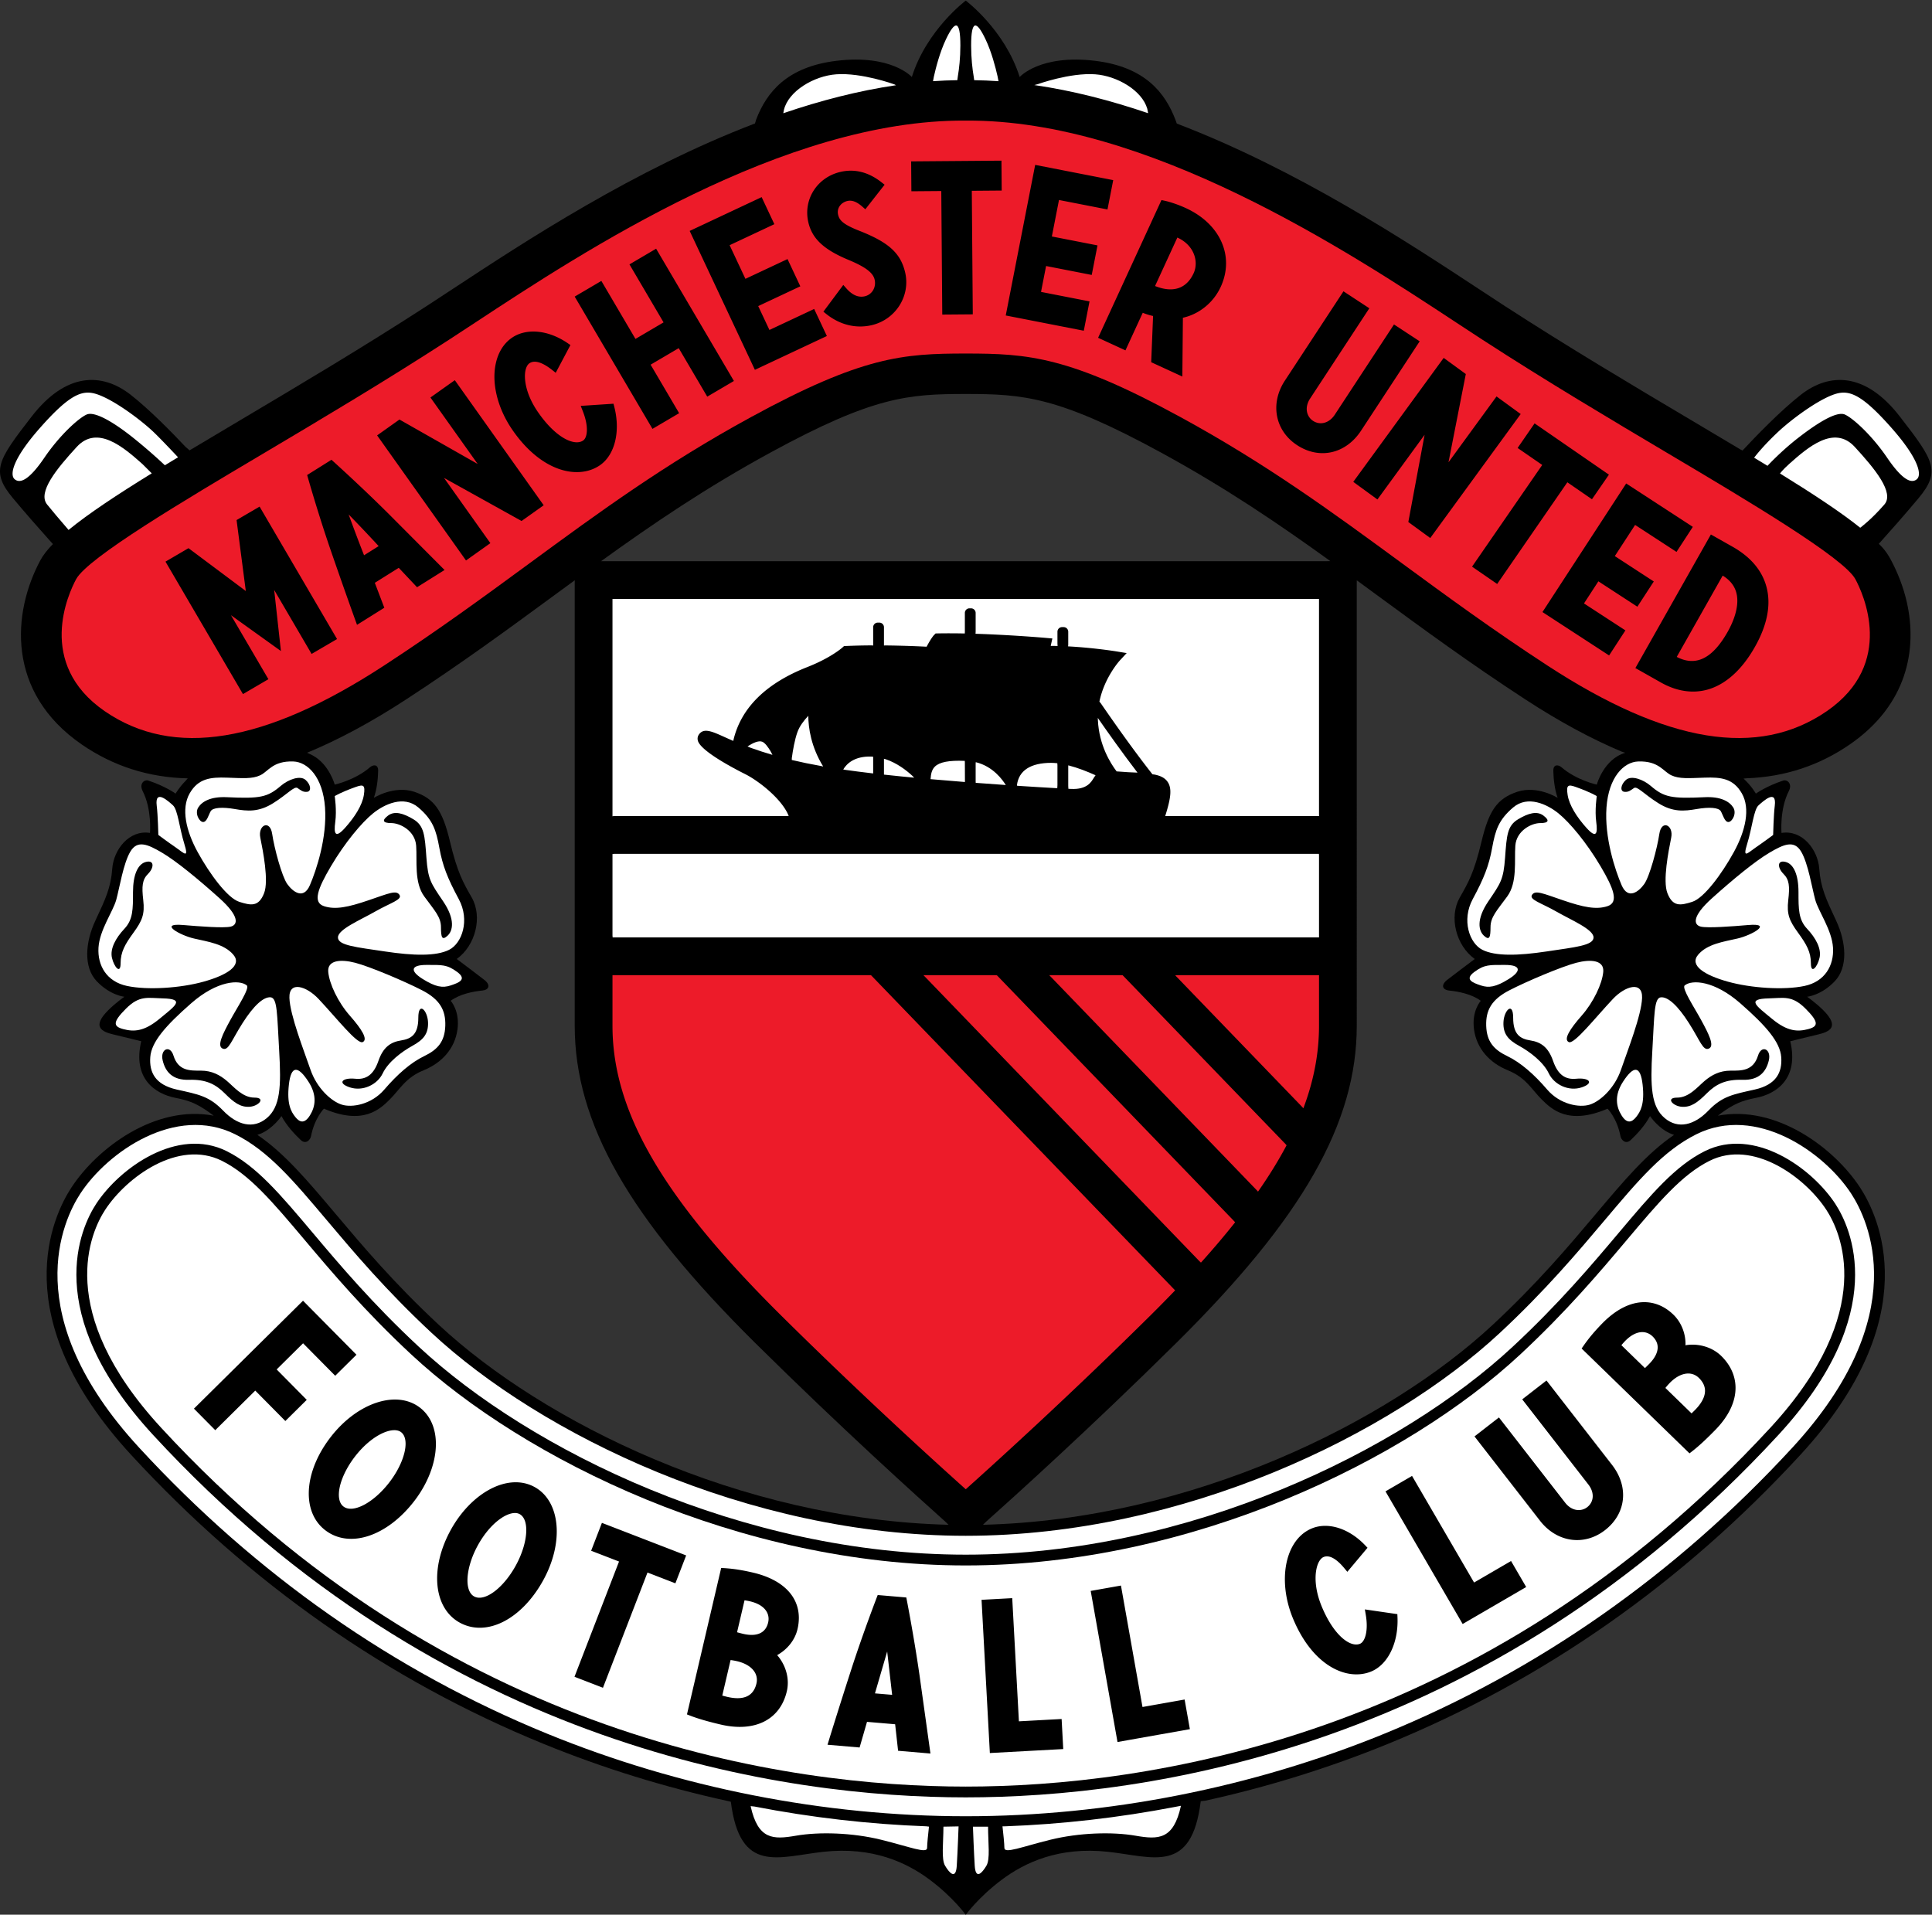
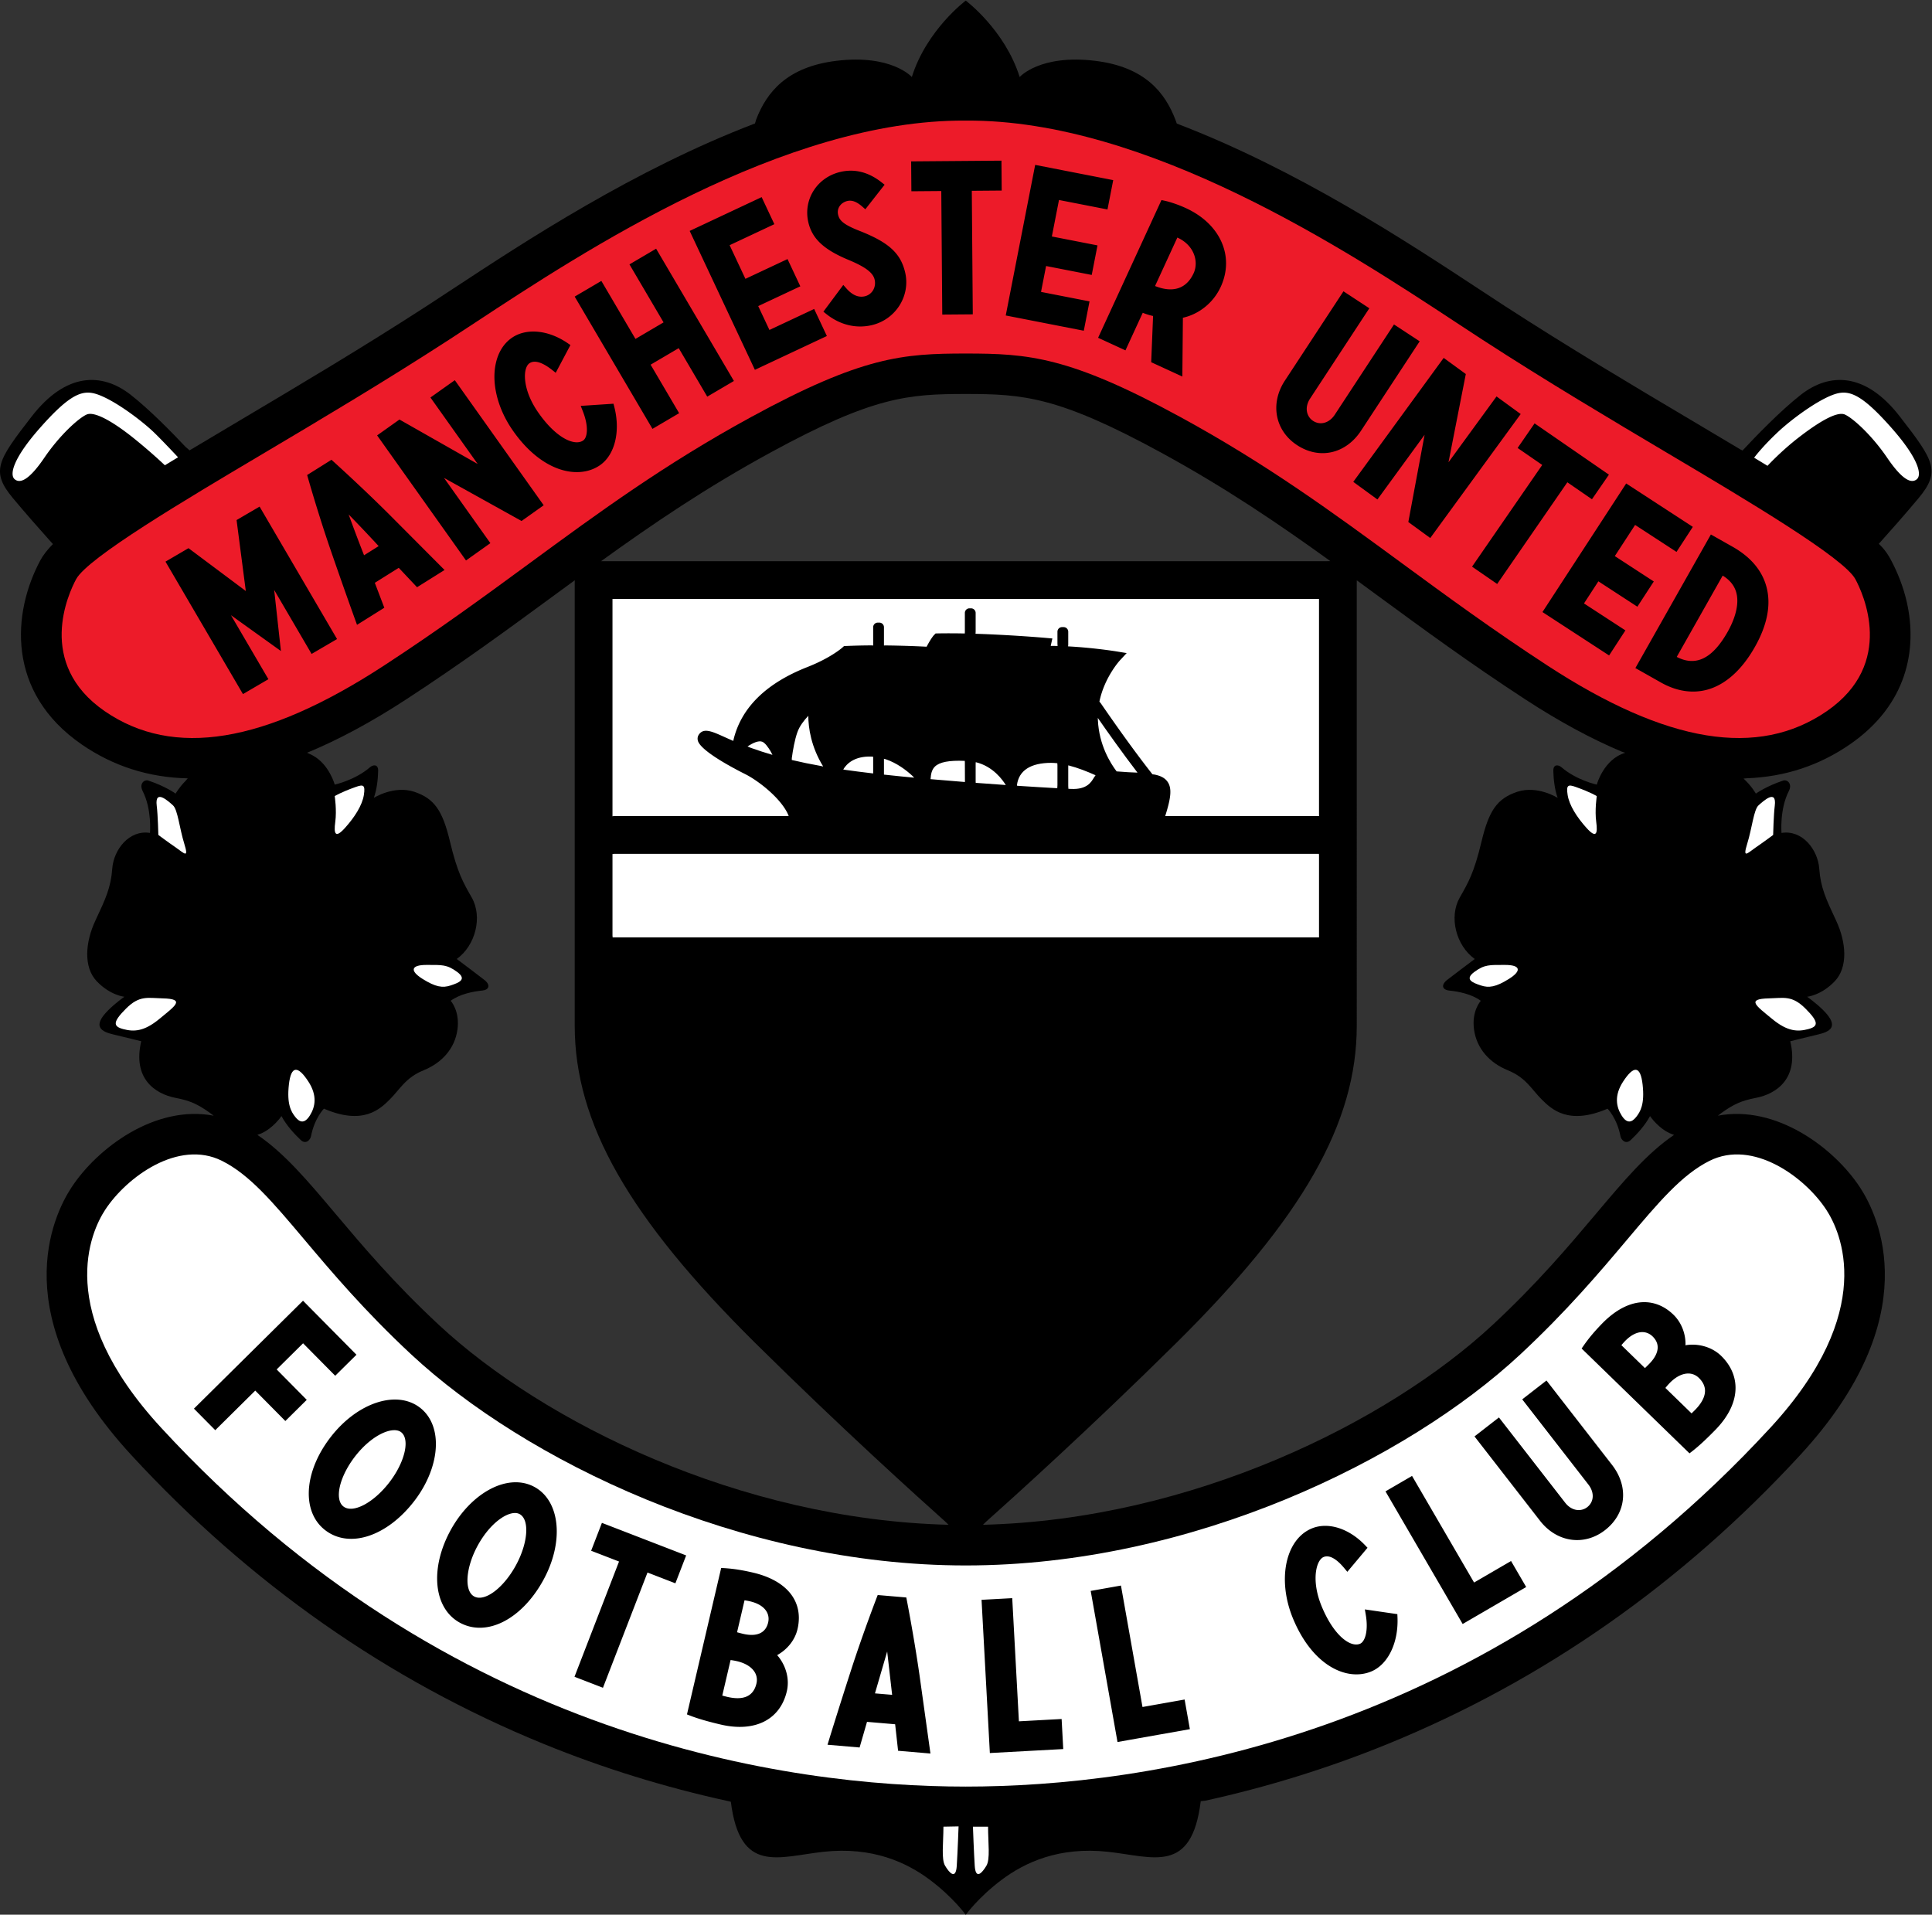
<svg xmlns="http://www.w3.org/2000/svg" xml:space="preserve" viewBox="26.68 216.31 733.05 726.48">
  <rect x="26.68" y="216.31" width="733.05" height="726.48" fill="#333333" stroke="none" />
  <defs>
    <clipPath id="a" clipPathUnits="userSpaceOnUse">
      <path d="M.5-.5h592v840H.5Z" />
    </clipPath>
  </defs>
  <g clip-path="url(#a)" transform="matrix(1.333 0 0 -1.333 -.667 1119.333)">
    <path d="M362.293 164.745c-2.58-20.925-13.51-15.8-26.462-14.397-13.817 1.494-23.54-2.99-30.193-7.974-6.652-4.984-10.231-9.968-10.231-9.968s-3.58 4.984-10.232 9.968-16.376 9.468-30.193 7.974c-12.921-1.4-23.83-6.502-26.443 14.245l-.685.158c-17.983 3.921-35.644 9.378-52.579 16.29-44.287 18.078-83.791 45.753-117.415 82.26-36.244 39.35-22.208 68.182-17.043 76.081 7.455 11.402 23.956 23.643 40.53 20.482l-1.195.887c-3.436 2.448-5.617 3.404-9.649 4.184-5.949 1.151-12.282 5.565-9.787 16.12 0 0-4.606 1.151-7.868 1.919-3.262.767-6.333 2.11-1.535 6.908 2.145 2.145 4.605 3.838 4.605 3.838s-4.03.384-7.867 4.414c-3.838 4.03-3.263 11.13-.384 17.27 2.878 6.142 4.414 9.404 4.798 14.777.383 5.374 4.797 11.13 10.746 10.171 0 0 .576 6.716-2.085 11.91-1.084 2.115.47 3.373 1.615 2.993 4.87-1.612 7.762-3.71 7.762-3.71s.967 1.732 2.833 3.627l.622.717c-11.087.236-21.202 3.461-30.168 9.636-21.573 14.857-19.806 37.58-11.738 52.524.759 1.406 1.946 2.915 3.527 4.531l-1.001 1.106c-2.984 3.337-6.977 7.865-10.387 11.958-6.397 7.676-4.35 10.746 5.373 23.284s19.958 12.538 28.146 6.14c5.348-4.178 11.789-10.758 15.613-14.82l1.155-.998c4.641 2.785 9.569 5.71 14.741 8.78 16.207 9.62 34.576 20.525 52.86 32.378l7.406 4.852c20.235 13.312 51.583 33.936 85.93 47.037l.332 1.114c2.994 7.799 8.786 15.002 22.818 16.714 15.736 1.919 21.493-4.606 21.493-4.606 4.222 13.433 15.349 21.748 15.349 21.748s11.127-8.315 15.349-21.748c0 0 5.757 6.525 21.493 4.606 14.134-1.724 19.907-9.021 22.883-16.885l.353-.979c34.317-13.102 65.627-33.701 85.844-47.001l7.406-4.852c18.284-11.853 36.652-22.758 52.86-32.378 5.033-2.988 9.835-5.84 14.368-8.556l.553-.268c3.619 3.887 10.753 11.304 16.588 15.863 8.187 6.397 18.422 6.397 28.146-6.14 9.722-12.539 11.77-15.609 5.372-23.285-3.785-4.542-8.286-9.621-11.33-13.011 0 0 1.808-1.44 3.47-4.584 1.929-3.65 3.55-7.725 4.522-12.052 3.026-13.474.068-29.226-16.26-40.472-8.708-5.997-18.5-9.212-29.212-9.608l-1.013-.09c2.309-2.13 3.512-4.281 3.512-4.281s2.892 2.097 7.76 3.709c1.146.38 2.7-.878 1.616-2.993-2.66-5.194-2.084-11.91-2.084-11.91 5.949.96 10.362-4.797 10.746-10.17s1.92-8.636 4.797-14.777c2.879-6.141 3.455-13.241-.383-17.271s-7.868-4.414-7.868-4.414 2.46-1.693 4.606-3.838c4.797-4.797 1.727-6.14-1.536-6.908s-7.868-1.92-7.868-1.92c2.495-10.554-3.838-14.968-9.786-16.119-4.103-.794-6.289-1.77-9.832-4.315l-.97-.748c16.559 3.132 33.04-9.099 40.488-20.49 5.164-7.899 19.2-36.731-17.043-76.081-33.624-36.507-73.129-64.182-117.416-82.26-16.733-6.83-34.174-12.238-51.934-16.15zm36.895 352.976c-14.77 10.646-29.835 20.888-48.23 30.916-29.193 15.916-39.125 16.657-55.552 16.657-16.428 0-26.36-.74-55.553-16.657-18.41-10.037-33.483-20.286-48.267-30.943l1.156-.007h204.949zm-98.886-274.3c59.47 1.463 115.367 29.274 145.017 56.842 12.817 11.918 21.67 22.42 29.483 31.686 7.948 9.428 14.513 17.215 22.216 22.45l-.63.228c-3.735 1.42-6.206 5.127-6.206 5.127-1.465-2.719-3.726-5.153-5.482-6.805-1.466-1.38-2.737.056-2.927 1.053-.986 5.166-3.682 7.863-3.682 7.863-11.13-4.798-15.927-.192-18.806 2.686-2.878 2.88-4.413 6.141-9.595 8.252-5.181 2.11-8.827 6.14-9.595 11.514-.767 5.373 1.92 8.251 1.92 8.251-2.621 1.938-6.392 2.658-9.023 2.921-1.8.181-2.42 1.446-.72 2.903.567.485 8.016 6.074 8.016 6.074-5.336 3.838-7.409 11.975-4.262 17.501 2.452 4.304 4.07 7.063 6.18 15.89 2.111 8.828 4.414 12.282 10.17 14.2 5.758 1.92 11.515-1.726 11.515-1.726-.905 2.514-1.178 5.45-1.233 7.676-.05 2.02 1.486 1.763 2.3 1.056 4.25-3.697 10.063-4.959 10.063-4.959s1.959 7.249 8.105 9.06l-1.036.34c-8.675 3.649-17.811 8.597-27.353 14.82-15.867 10.347-29.181 20.113-42.057 29.558q-2.996 2.197-5.966 4.371l-.01-.578V385.467c0-27.66-15.398-54.696-51.487-90.408-24.397-24.142-46.863-44.382-53.975-50.72zm-10.79.968c-7.167 6.39-29.582 26.59-53.918 50.671-36.09 35.712-51.488 62.749-51.488 90.408v125.824l.01.976c-1.99-1.454-3.98-2.915-5.985-4.385-12.876-9.444-26.19-19.211-42.057-29.559-9.832-6.412-19.236-11.47-28.146-15.15l1.54-.735c4.749-2.514 6.322-8.334 6.322-8.334s5.813 1.262 10.063 4.959c.814.707 2.35.964 2.3-1.056-.055-2.225-.327-5.162-1.233-7.676 0 0 5.757 3.646 11.514 1.727 5.757-1.92 8.06-5.373 10.17-14.2 2.112-8.828 3.73-11.587 6.18-15.89 3.148-5.527 1.075-13.664-4.26-17.502 0 0 7.448-5.589 8.015-6.074 1.7-1.457 1.08-2.722-.72-2.903-2.631-.263-6.402-.983-9.023-2.92 0 0 2.687-2.88 1.92-8.252s-4.414-9.403-9.595-11.514-6.717-5.373-9.595-8.252c-2.879-2.878-7.676-7.484-18.806-2.686 0 0-2.697-2.697-3.682-7.863-.19-.997-1.461-2.433-2.927-1.053-1.756 1.652-4.017 4.086-5.482 6.805 0 0-2.282-3.425-5.776-4.951l-1.079-.39c7.712-5.236 14.28-13.028 22.236-22.464 7.81-9.265 16.664-19.768 29.482-31.686 29.65-27.569 85.55-55.38 145.022-56.843z" style="fill:#000;fill-opacity:1;fill-rule:nonzero;stroke:none" />
    <path d="M395.965 410.607H194.903l-.049.515v23.218l.48.063h200.583l.043-.424V411.21z" style="fill:#fff;fill-opacity:1;fill-rule:nonzero;stroke:none" />
-     <path d="m361.843 318.533-78.472 81.33.813-.002h19.573l.53-.045 67.403-69.855.393-.438c-2.947-3.718-6.187-7.537-9.729-11.476zM355 310.143a408 408 0 0 0-7.34-7.445c-22.645-22.407-43.426-41.265-52.253-49.164-8.827 7.898-29.606 26.754-52.253 49.164-33.855 33.5-48.3 58.254-48.3 82.77v14.393h73.354l.234-.004 86.06-89.193zM378.206 338.685l-59.038 61.185.949-.01h19.478l.466-.01 46.32-48.006.346-.401c-2.264-4.277-4.966-8.66-8.124-13.186zM391.033 362.5l-35.996 37.307.581.054h40.347l-.006-.43v-13.964c0-7.717-1.431-15.46-4.45-23.49z" style="fill:#ed1b29;fill-opacity:1;fill-rule:nonzero;stroke:none" />
    <path d="M403.636 514.617v-129.15c0-26.76-15.126-53.147-50.578-88.225-28.874-28.573-55.03-51.66-56.13-52.63l-1.521-1.338-1.522 1.338c-1.1.97-27.255 24.057-56.13 52.63-35.451 35.078-50.577 61.464-50.577 88.225v129.15zM191.832 442.08h207.157l.04.623v67.31H191.785v-67.358zm207.198-34.543v29.457l.005.48h-207.25l-.001-.48v-28.977l.048-.479H399.03m-39.786-97.365-89.478 92.735-.55.024H191.88l-.097-.336v-17.128c0-25.414 14.716-50.82 49.211-84.952 23.589-23.342 45.194-42.873 53.39-50.186l1.022-.912 1.022.912c8.195 7.315 29.804 26.847 53.39 50.186a402 402 0 0 1 8.689 8.854zm3.592 3.838c4.849 5.301 9.172 10.393 12.991 15.318l.319.436c-16.442 17.04-49.24 51.034-70.605 73.175l-.423-.008H276.81l-.654-.015 86.25-89.387zm16.466 19.944c4.466 6.15 8.127 12.047 11.029 17.776l.15.287-49.118 50.906-1.049.01h-27.826l-.532-.008c21.097-21.866 51.19-53.053 67-69.437zm13.424 22.858c4.288 9.846 6.304 19.25 6.304 28.656v17.51l-.393-.047h-50.36l-.524.001 44.855-46.487z" style="fill:#000;fill-opacity:1;fill-rule:nonzero;stroke:none" />
    <path d="m316.301 492.942-.556-2.505 1.967.053c6.48.175 13.779-.638 17.573-1.141-2.102-2.97-5.36-8.732-5.36-15.94q0-.574.03-1.16c.257-5.309 1.927-9.597 3.612-12.652-3.98 1.793-9.38 3.771-13.85 3.771-7.22 0-10.39-2.973-11.778-5.715-2.064 2.522-5.863 5.872-11.669 6.223-6.132.373-9.657-.36-11.788-2.445-.82-.805-1.373-1.813-1.72-2.996-2.783 2.693-7.834 6.542-14.175 6.723-5.82.167-9.051-2.51-10.626-5.084-3.596 5.47-4.288 10.733-4.288 13.925 0 1.907.242 3.076.25 3.109l.87 3.981-3.28-2.412c-.214-.158-5.26-3.917-6.934-8.657-.64-1.812-1.099-4.001-1.43-6.001-1.177 2.203-2.719 4.389-4.463 5.116-1.86.775-3.948.147-5.683-.77 2.543 7.02 8.702 12.518 18.448 16.347 5.994 2.354 9.374 4.868 10.507 5.796 10.915.456 23-.264 23.123-.27l1.013-.064.453.909c.825 1.65 1.376 2.523 1.702 2.997 10.522.148 23.445-.774 28.052-1.138" style="fill:#000;fill-opacity:1;fill-rule:nonzero;stroke:none" />
    <path d="M239.937 455.927c3.511-2.712 6.8-6.388 8.05-9.962l.216-.816h100.171l.587.016c1.088 3.348 2.103 6.915 1.38 7.977-.583.855-3.135 1.075-6.41 1.273l-2.489.155c-3.69.232-6.357.4-6.847.076l-.104-.175c-.874-1.48-2.919-4.949-9.215-4.663-4.835.22-27.273 1.473-48.696 3.589-15.572 1.538-26.093 3.267-35.238 5.713-4.126 1.103-11.466 4.366-14.248 5.709-2.783 1.344-4.462 2.35-4.846 1.775s3.358-2.35 7.004-4.413 7.6-3.872 10.685-6.254" style="fill:#000;fill-opacity:1;fill-rule:nonzero;stroke:none" />
    <path d="m439.64 592.694 7.425-4.862c18.333-11.886 36.73-22.807 52.962-32.442 28.848-17.125 51.635-30.651 56.033-38.8 7.464-13.825 9.12-34.833-10.777-48.536-10.774-7.42-23.331-10.327-37.327-8.642-15.134 1.82-32.475 9.048-51.541 21.483-15.796 10.3-29.076 20.043-41.918 29.463-19.487 14.294-37.894 27.795-62.068 40.976-29.789 16.24-40.556 17.03-57.022 17.03s-27.234-.79-57.023-17.03c-24.174-13.18-42.58-26.682-62.068-40.976-12.842-9.42-26.121-19.162-41.917-29.463-19.066-12.435-36.408-19.663-51.542-21.483-13.995-1.685-26.553 1.222-37.326 8.642-19.897 13.703-18.241 34.71-10.778 48.536 4.4 8.149 27.185 21.675 56.034 38.8 16.23 9.635 34.628 20.556 52.962 32.442l7.423 4.862c31.464 20.7 90.03 59.23 144.224 58.858 54.215.372 112.781-38.157 144.245-58.858m-285.515-4.489-7.46-4.886c-18.416-11.94-36.86-22.887-53.132-32.548-24.762-14.698-50.36-29.894-54.053-36.733-2.32-4.297-12.782-26.49 9.098-41.559 20.644-14.218 47.755-9.993 82.884 12.917 15.676 10.223 28.893 19.917 41.676 29.294 19.636 14.404 38.183 28.009 62.673 41.36 30.936 16.867 42.253 17.687 59.595 17.687s28.658-.82 59.593-17.687c24.491-13.351 43.039-26.956 62.674-41.36 12.783-9.377 26-19.071 41.676-29.294 35.129-22.91 62.24-27.134 82.884-12.917 21.88 15.068 11.418 37.262 9.098 41.559-3.692 6.84-29.29 22.035-54.045 36.73-16.28 9.664-34.724 20.612-53.145 32.555l-7.457 4.884c-30.986 20.386-88.666 58.333-141.23 57.972h-.096c-52.566.361-110.245-37.586-141.233-57.974" style="fill:#000;fill-opacity:1;fill-rule:nonzero;stroke:none" />
-     <path d="M314.905 653.228c10.873-1.571 21.756-4.386 32.416-8.016l-.258 1.308c-1.494 5.15-8.545 9.319-14.814 9.766-7.165.512-16.376-2.814-16.376-2.814zM304.459 655.725c-.565 2.51-1.707 6.93-3.426 10.54-2.559 5.374-4.094 5.629-4.094-1.79 0-3.625.365-6.7.74-8.897l.132-.964q3.451-.049 6.917-.29zM293.152 655.686c.368 2.19.723 5.223.723 8.788 0 7.42-1.536 7.165-4.095 1.791-1.747-3.669-2.898-8.173-3.452-10.661l-.237-1.278q3.468.24 6.92.288zM243.67 646.219c1.3 5.287 8.504 9.611 14.895 10.067 7.164.512 16.375-2.814 16.375-2.814l.621-.292c-10.765-1.582-21.538-4.378-32.092-7.973zM61.036 545.367c-5.275 4.69-12.794 11.258-18.678 4.861-5.759-6.26-11.194-12.937-8.444-16.375 1.507-1.883 3.691-4.444 5.525-6.564l.588-.695c5.638 4.619 13.729 9.97 23.68 16.113z" style="fill:#fff;fill-opacity:1;fill-rule:nonzero;stroke:none" />
    <path d="M64.107 554.578c-4.087 3.846-12.794 10.235-17.4 11.002-3.533.589-7.164-1.28-14.84-9.978-7.676-8.7-8.699-13.306-7.164-14.585s4.094-.256 8.443 6.141c4.35 6.397 9.724 11.258 12.026 12.281 2.303 1.024 7.75-2.208 13.305-6.652a155 155 0 0 0 7.952-6.84l1.02-.945q1.838 1.12 3.747 2.272s-4.948 5.289-7.09 7.304M523.62 544.848q-1.868 1.137-3.81 2.31s2.33 3.153 6.897 7.42c4.1 3.832 12.794 10.235 17.399 11.002 3.533.589 7.164-1.28 14.84-9.978 7.676-8.7 8.699-13.306 7.164-14.585s-4.093-.256-8.444 6.141c-4.349 6.397-9.722 11.258-12.025 12.281s-7.686-2.288-13.306-6.652c-4.918-3.82-8.716-7.94-8.716-7.94" style="fill:#fff;fill-opacity:1;fill-rule:nonzero;stroke:none" />
-     <path d="M550.01 527.222c-5.579 4.462-13.361 9.592-22.83 15.44 0 0 .716 1.028 2.597 2.705 5.267 4.698 12.794 11.258 18.678 4.861 5.76-6.26 11.322-13.043 8.444-16.375-3.768-4.363-6.888-6.63-6.888-6.63M126.691 445.917c3.224 2.61 8.751 5.22 12.896 1.688 4.145-3.53 5.067-6.448 5.987-11.514.921-5.066 2.303-8.597 5.528-14.584 3.224-5.986.92-12.589-2.764-14.431-3.684-1.843-10.133-1.69-18.27-.46-8.135 1.228-13.355 1.688-13.355 3.991s6.294 4.913 10.593 7.37c4.298 2.456 7.83 3.376 6.908 4.758-.92 1.381-2.917.46-8.75-1.535-5.834-1.996-9.519-2.763-12.742-1.689s-1.822 4.9 1.995 11.36c3.992 6.755 8.751 12.436 11.974 15.045m11.514-1.688c-2.886 1.732-5.373 2.457-7.215 1.075s-1.534-2.15.922-2.15 6.754-2.15 7.061-6.448-.614-10.438 2.303-14.43 4.759-5.834 4.759-8.751.307-3.838 1.842-2.457 2.303 4.606-1.228 9.826-4.298 6.14-4.759 12.435c-.46 6.294-.614 9.057-3.685 10.9M75.723 410.3c3.99-.922 8.597-1.535 11.207-4.606s-1.842-5.833-8.444-7.675c-6.601-1.844-15.966-2.457-21.8-1.228-5.833 1.229-8.443 5.833-8.136 10.898.307 5.067 4.145 10.287 5.066 13.664s1.996 10.286 3.991 13.664c1.996 3.377 4.913 2.15 9.059-.308 4.145-2.456 10.285-7.522 16.272-12.895s5.22-7.676 3.224-8.137c-1.995-.46-8.857.066-13.51.461-7.215.614-.92-2.917 3.07-3.838M62.06 432.1c-2.327-.582-3.685-3.685-3.685-8.597 0-4.913 0-7.83-2.456-10.44s-4.145-5.68-3.531-8.29 2.456-4.76 2.456-1.535 1.228 5.374 3.685 8.75c2.456 3.378 3.224 5.22 2.763 9.212-.46 3.991-.307 5.834 1.382 7.522 1.689 1.69 1.842 3.991-.614 3.378M123.775 380.824c1.535.768-.307 3.685-3.685 7.523-3.377 3.838-5.833 9.057-6.14 12.435-.308 3.376 3.53 3.684 7.675 2.61 4.146-1.075 13.97-5.22 19.037-7.83s6.755-5.68 6.601-10.133-2.15-6.754-5.987-8.596-7.676-5.22-11.36-9.519c-3.685-4.298-9.211-5.22-12.128-4.298s-7.062 4.606-8.905 9.979-5.833 15.505-5.987 20.418 4.851 3.34 8.29-.308c5.066-5.373 11.054-13.048 12.589-12.281m-2.15-10.44c-3.669.368-5.22-1.228-1.535-2.455s7.83.767 9.365 3.991 5.373 6.141 8.443 7.83c3.07 1.688 4.606 3.377 4.453 6.754-.154 3.378-2.764 5.987-2.764 1.228 0-4.758-1.995-5.986-4.912-6.447s-5.067-1.844-6.448-5.834c-1.382-3.992-3.531-5.373-6.602-5.066M86.008 386.965c-1.995-3.685-3.838-7.215-2.149-7.983s2.457 2.149 5.681 7.215 5.987 7.523 7.982 7.37c1.996-.154 1.843-4.914 2.457-15.199s.308-15.966-3.53-19.19c-3.839-3.223-8.445-1.996-12.436 2.15-3.991 4.145-7.062 4.605-13.202 5.986-6.141 1.382-7.83 4.914-7.523 9.211.307 4.299 4.298 8.904 11.668 15.352 7.368 6.449 13.75 6.786 15.813 5.066.92-.768-2.765-6.294-4.76-9.978m-16.12-9.98c-.98 3.159-3.838 1.844-3.07-1.38.767-3.225 2.764-5.681 7.522-5.527 4.76.153 7.522-1.23 10.132-3.839 2.611-2.61 4.453-3.991 7.063-3.837s4.759 2.61 1.381 2.61c-3.377 0-5.833 3.07-7.83 4.759-1.995 1.688-4.298 2.917-7.368 2.917s-6.448-.155-7.83 4.297M505.732 456.087c4.602.154 8.13-.192 10.587-4.49 2.455-4.3 1.075-10.593-2.302-16.734-3.379-6.14-8.445-13.049-11.822-14.124-3.378-1.074-5.534-1.448-7.062 2.456-1.382 3.532.307 11.975 1.075 15.813.723 3.62-2.764 5.22-3.378 1.075s-2.764-12.128-4.299-14.278c-1.534-2.149-4.605-4.605-6.448-.306-1.841 4.298-4.912 13.51-4.298 22.106.614 8.598 4.9 12.952 9.045 13.088 5.853.192 7.1-2.859 9.403-3.934 2.303-1.074 4.893-.825 9.5-.672m-15.36-2.34c-2.149 1.841-5.526 3.07-7.061 1.688s-1.688-3.224-.46-3.378 1.841.461 2.763 1.075 2.763-1.689 6.908-4.298 7.369-2.304 10.9-1.689 6.294.46 6.908-.615 1.075-3.07 2.15-3.07 2.455 2.457 1.382 4.145c-1.075 1.689-3.537 3.14-8.137 2.917-9.518-.461-11.593.002-15.352 3.224M476.096 430.871c3.817-6.46 5.22-10.286 1.995-11.36-3.223-1.074-6.907-.307-12.741 1.689s-7.83 2.916-8.75 1.535c-.922-1.382 2.609-2.302 6.908-4.759 4.299-2.456 10.593-5.066 10.593-7.369s-5.22-2.763-13.356-3.991c-8.137-1.23-14.585-1.383-18.27.46s-5.987 8.445-2.764 14.43c3.225 5.988 4.607 9.52 5.528 14.585s1.843 7.984 5.987 11.514c4.145 3.531 9.672.921 12.896-1.688 3.223-2.61 7.982-8.29 11.974-15.046m-27.173 2.457c-.46-6.294-1.228-7.216-4.759-12.435-3.53-5.22-2.764-8.444-1.228-9.826s1.843-.46 1.843 2.457 1.841 4.76 4.759 8.75c2.917 3.993 1.995 10.133 2.302 14.431.307 4.299 4.606 6.448 7.061 6.448 2.457 0 2.765.768.922 2.15s-4.328.657-7.215-1.075c-3.07-1.843-3.224-4.606-3.685-10.9M518.16 414.138c-4.652-.395-11.514-.92-13.509-.46s-2.763 2.763 3.224 8.136c5.988 5.373 12.128 10.439 16.272 12.895 4.146 2.457 7.063 3.685 9.06.308 1.995-3.378 3.069-10.287 3.99-13.664s4.759-8.597 5.067-13.664c.306-5.065-2.303-9.67-8.138-10.898-5.833-1.229-15.198-.616-21.798 1.228-6.602 1.842-11.055 4.605-8.445 7.675 2.61 3.071 7.217 3.684 11.207 4.606 3.992.921 10.286 4.452 3.07 3.838m9.98 14.584c1.688-1.688 1.842-3.53 1.381-7.522-.46-3.992.307-5.834 2.764-9.211s3.684-5.527 3.684-8.75c0-3.225 1.843-1.075 2.457 1.534s-1.075 5.68-3.532 8.29-2.456 5.527-2.456 10.44-1.358 8.015-3.684 8.597c-2.457.613-2.303-1.689-.615-3.378M479.627 393.105c3.44 3.647 8.444 5.22 8.291.308-.154-4.913-4.146-15.045-5.988-20.418s-5.987-9.058-8.904-9.979-8.444 0-12.128 4.298c-3.684 4.299-7.523 7.677-11.36 9.519-3.838 1.842-5.835 4.144-5.988 8.596-.153 4.453 1.535 7.523 6.601 10.133 5.067 2.61 14.891 6.755 19.037 7.83 4.145 1.074 7.983.766 7.676-2.61-.308-3.378-2.764-8.597-6.14-12.435-3.379-3.838-5.22-6.755-3.685-7.523s7.522 6.908 12.588 12.281m-17.04-17.654c-1.381 3.99-3.532 5.373-6.448 5.834-2.918.46-4.913 1.689-4.913 6.447 0 4.76-2.61 2.15-2.763-1.228-.154-3.377 1.381-5.066 4.452-6.754 3.07-1.689 6.908-4.606 8.443-7.83s5.68-5.22 9.365-3.991c3.685 1.227 2.134 2.823-1.535 2.456-3.07-.307-5.22 1.074-6.601 5.066M500.046 396.943c2.062 1.72 8.443 1.383 15.812-5.066 7.37-6.448 11.36-11.053 11.668-15.352.307-4.297-1.382-7.83-7.523-9.211-6.14-1.381-9.212-1.841-13.203-5.987-3.99-4.145-8.597-5.372-12.435-2.149-3.838 3.224-4.145 8.905-3.53 19.19.613 10.285.46 15.045 2.456 15.198s4.759-2.303 7.982-7.37c3.225-5.065 3.992-7.982 5.681-7.214s-.154 4.298-2.149 7.983-5.68 9.21-4.76 9.978m13.05-24.256c-3.07 0-5.374-1.228-7.37-2.916s-4.452-4.76-7.829-4.76-1.228-2.456 1.382-2.61 4.451 1.229 7.062 3.838c2.61 2.61 5.373 3.992 10.132 3.839 4.76-.154 6.756 2.302 7.523 5.526.768 3.225-2.09 4.54-3.07 1.381-1.382-4.452-4.76-4.298-7.83-4.298M100.44 453.746c2.149 1.842 5.527 3.07 7.061 1.689 1.536-1.382 1.689-3.224.461-3.378s-1.842.461-2.764 1.075c-.92.614-2.762-1.689-6.907-4.298-4.146-2.61-7.37-2.304-10.9-1.689-3.532.614-6.295.46-6.91-.615-.613-1.074-1.073-3.07-2.148-3.07s-2.456 2.456-1.382 4.145 3.536 3.14 8.137 2.917c9.518-.461 11.593.002 15.352 3.224m-15.358 2.341c-4.603.154-8.13-.192-10.587-4.49-2.456-4.3-1.075-10.593 2.303-16.734 3.378-6.14 8.443-13.049 11.821-14.124 3.377-1.074 5.533-1.448 7.062 2.456 1.382 3.532-.307 11.975-1.075 15.813-.723 3.62 2.764 5.22 3.377 1.075.615-4.145 2.765-12.128 4.3-14.278 1.534-2.149 4.605-4.605 6.447-.306 1.842 4.298 4.912 13.51 4.299 22.106-.614 8.598-4.9 12.952-9.046 13.088-5.852.192-7.1-2.859-9.402-3.934-2.303-1.074-4.893-.825-9.5-.672" style="fill:#fff;fill-opacity:1;fill-rule:nonzero;stroke:none" />
-     <path d="M447.41 298.014c12.954 12.046 22.261 23.086 29.74 31.956 9.732 11.544 16.763 19.884 26.192 24.598 16.995 8.497 36.353-5.04 44.085-16.866 4.858-7.43 18.009-34.603-16.732-72.322-33.316-36.172-72.451-63.59-116.318-81.495-37.546-15.326-78.685-23.426-118.97-23.426s-81.425 8.1-118.971 23.426c-43.867 17.905-83.001 45.323-116.318 81.495-34.74 37.72-21.59 64.892-16.732 72.322 7.733 11.825 27.091 25.363 44.085 16.866 9.43-4.714 16.46-13.054 26.193-24.598 7.478-8.87 16.785-19.91 29.74-31.956 30.9-28.732 89.885-57.725 152.003-57.725 62.116 0 121.102 28.993 152.003 57.725m58.335 51.748c-8.438-4.219-15.17-12.203-24.486-23.255-7.572-8.982-16.995-20.158-30.19-32.427-31.672-29.45-92.087-59.164-155.662-59.164s-123.99 29.714-155.662 59.164c-13.195 12.269-22.619 23.445-30.19 32.427-9.317 11.052-16.049 19.036-24.487 23.255-14.074 7.037-30.506-4.79-37.184-15-4.32-6.609-15.923-30.88 16.186-65.74 82.695-89.784 180.434-103.19 231.337-103.19 50.901 0 148.641 13.406 231.336 103.19 32.11 34.86 20.507 59.131 16.186 65.74-6.674 10.21-23.107 22.039-37.184 15M354.983 163.115c-15.97-3.065-32.148-4.922-48.256-5.517l-.862-.01c.226-2.02.54-5.027.54-6.138 0-1.734 4.863.29 13.05 2.312 8.188 2.023 17.655 2.312 24.308 1.156 6.492-1.128 10.79-1.155 12.897 8.517zM284.184 157.595c-16.331.598-32.733 2.493-48.92 5.63l-1.09.113c2.114-9.575 6.406-9.544 12.877-8.42 6.652 1.156 16.12.867 24.307-1.156 8.188-2.022 13.05-4.046 13.05-2.312 0 1.095.305 4.034.53 6.052z" style="fill:#fff;fill-opacity:1;fill-rule:nonzero;stroke:none" />
    <path d="M495.37 417.516c-4.244 2.652-10.747 1.919-13.433-.767-2.687-2.688-4.99-8.445-1.536-12.283s10.363-8.443 14.2-5.757c3.839 2.687 9.98 13.05.77 18.807M95.444 417.516c4.244 2.652 10.747 1.919 13.433-.767 2.687-2.688 4.99-8.445 1.536-12.283s-10.363-8.443-14.2-5.757c-3.839 2.687-9.98 13.05-.77 18.807" style="fill:#000;fill-opacity:1;fill-rule:nonzero;stroke:none" />
    <path d="M65.13 448.065c.324-2.593.46-8.29.46-8.29s2.457-1.842 4.913-3.53c2.456-1.689 3.838-3.378 2.456 1.074-1.381 4.452-1.841 9.672-3.223 10.9-1.382 1.229-5.22 4.759-4.606-.154M121.779 453.439c-4.464-1.594-5.987-2.61-5.987-2.61s.613-3.991.153-7.369 0-4.759 2.763-1.689 4.913 6.448 5.374 9.365-.154 3.07-2.303 2.303M66.819 393.26c-4.3.1-6.601.92-10.44-2.918-3.837-3.838-3.684-5.066-.767-5.833s5.834-.768 10.285 2.917c4.453 3.684 7.523 5.68.922 5.833M108.269 369.617c-2.96 4.527-4.912 4.606-5.526-.921-.615-5.527.613-7.676 1.842-9.212 1.228-1.535 2.61-1.994 4.145.462s2.148 5.68-.461 9.671M141.89 402.778c-4.455 0-4.758-1.69-1.075-3.992 3.685-2.303 5.681-2.61 7.983-1.843 2.304.768 4.76 1.688 1.843 3.839s-4.299 1.996-8.75 1.996M525.683 448.065c-.324-2.593-.46-8.29-.46-8.29s-2.457-1.842-4.913-3.53c-2.456-1.689-3.837-3.378-2.456 1.074s1.842 9.672 3.224 10.9c1.381 1.229 5.219 4.759 4.605-.154M469.034 453.439c4.464-1.594 5.987-2.61 5.987-2.61s-.612-3.991-.153-7.369c.46-3.377 0-4.759-2.764-1.689s-4.912 6.448-5.373 9.365c-.46 2.917.154 3.07 2.303 2.303M523.995 393.26c4.3.1 6.6.92 10.44-2.918 3.837-3.838 3.683-5.066.767-5.833s-5.835-.768-10.286 2.917c-4.453 3.684-7.522 5.68-.92 5.833M482.544 369.617c2.96 4.527 4.913 4.606 5.527-.921s-.614-7.676-1.842-9.212-2.61-1.994-4.146.462c-1.535 2.456-2.148 5.68.461 9.671M448.923 402.778c4.455 0 4.76-1.69 1.075-3.992s-5.68-2.61-7.983-1.843c-2.304.768-4.759 1.688-1.843 3.839 2.918 2.15 4.3 1.996 8.75 1.996M293.363 157.57s-.257-7.16-.512-11.197c-.256-4.038-2.047-2.153-3.326 0-1.116 1.877-.48 6.417-.47 11.118zM301.757 157.491c.012-4.701.647-9.241-.469-11.118-1.28-2.153-3.07-4.038-3.326 0-.239 3.786-.48 10.301-.508 11.114z" style="fill:#fff;fill-opacity:1;fill-rule:nonzero;stroke:none" />
    <path d="m435 585.64 7.466-4.89c18.478-11.979 36.95-22.944 53.247-32.618 22.114-13.128 49.628-29.461 52.917-35.553 2.101-3.891 11.583-23.99-8.137-37.571-19.504-13.432-45.497-9.194-79.466 12.96-15.605 10.176-28.787 19.846-41.536 29.198-19.721 14.466-38.35 28.13-63.02 41.58-31.59 17.223-43.223 18.062-61.064 18.062s-29.474-.839-61.065-18.062c-24.67-13.45-43.298-27.114-63.02-41.58-12.749-9.352-25.931-19.022-41.535-29.198-33.97-22.154-59.963-26.392-79.466-12.96-19.72 13.58-10.239 33.68-8.138 37.57 3.289 6.093 30.803 22.426 52.912 35.55 16.303 9.678 34.774 20.643 53.247 32.619l7.469 4.891c30.718 20.21 87.893 57.826 139.527 57.47h.141c51.633.353 108.806-37.26 139.521-57.468" style="fill:#ed1b29;fill-opacity:1;fill-rule:nonzero;stroke:none" />
    <path d="M453.16 291.831c13.331 12.396 22.821 23.651 30.446 32.697 9.08 10.77 15.64 18.553 23.512 22.488 12.408 6.203 27.17-4.649 33.241-13.935 4.015-6.138 14.731-28.75-15.875-61.98-81.9-88.922-178.679-102.199-229.077-102.199-50.4 0-147.178 13.277-229.078 102.199-30.606 33.23-19.89 55.842-15.875 61.98 6.072 9.287 20.836 20.138 33.24 13.935 7.873-3.935 14.433-11.718 23.514-22.488 7.624-9.046 17.115-20.3 30.446-32.697 32.112-29.858 93.344-59.985 157.753-59.985s125.64 30.127 157.753 59.985M254.21 459.401c-2.97.527-5.719 1.094-8.322 1.715l.01.549c.306 2.257.81 5.16 1.577 7.333.625 1.77 1.906 3.414 3.112 4.694.027-3.483.782-8.802 4.24-14.437zM239.976 463.385c-.84 1.451-1.723 2.604-2.47 2.915-1.067.445-2.8-.384-4.22-1.342l.976-.4c2.006-.717 4.03-1.375 6.122-1.986zM268.64 457.336c-2.703.315-5.237.642-7.626.983l-.478.098c.973 1.636 3.172 3.809 7.964 3.672l.555-.053v-4.75zM306.305 454.026c-2.548.177-5.253.37-8.064.583l-.017.52v4.796l.024.567c4.957-1.19 7.713-5.12 8.56-6.528zM321.508 453.977v5.612l-.038.6c-.601.07-1.189.109-1.752.109-5.851 0-9.218-2.19-9.736-6.331l.061-.193c4.637-.305 8.572-.538 11.415-.695zM331.846 456.03c-.74-1.255-1.98-3.356-6.43-3.154l-.796.038-.04.823v5.326l.013.529c2.71-.692 5.477-1.79 7.761-2.823zM295.153 460.501l-.031.36c-4.464.188-7.174-.334-8.49-1.623-.705-.691-1.099-1.71-1.191-3.097l-.057-.482c3.324-.293 6.611-.565 9.793-.814zM280.226 456.595c-1.78 1.647-4.43 3.662-7.619 4.738l-.482.128v-4.51s3.31-.356 4.757-.499q1.92-.19 3.843-.37zM333.021 472.398c.345-7.074 3.572-12.224 5.332-14.53 0 0 2.25-.17 3.282-.234l2.655-.118c-4.143 5.402-8.31 11.269-11.295 15.567z" style="fill:#fff;fill-opacity:1;fill-rule:nonzero;stroke:none" />
    <path d="M298.224 497.681v5.294c0 .719-.587 1.305-1.305 1.305h-.46a1.31 1.31 0 0 1-1.306-1.305v-5.485l-.031-.369a195 195 0 0 1-7.674.022l-.618-.013-.438-.437c-.141-.14-.854-.926-2.126-3.337-1.889.099-6.395.307-11.74.364l-.4-.02v5.208a1.31 1.31 0 0 1-1.306 1.305h-.46a1.31 1.31 0 0 1-1.305-1.305V493.7l-.512.032a184 184 0 0 1-7.233-.173l-.556-.026-.413-.377c-.032-.03-3.256-2.933-10.013-5.587-11.632-4.569-18.668-11.423-20.953-20.394l-.14-.632c-.945.408-1.799.792-2.577 1.143-3.546 1.598-5.888 2.653-7.239.627-.329-.494-.422-1.1-.261-1.706.79-2.974 10.448-8.003 13.39-9.474 4.026-2.012 10.333-7.048 12.304-11.574l.152-.41H195.19l-.336-.067v61.859h201.105v-61.068l.006-.724h-43.177l-.605.01c1.535 4.866 2.022 7.762.695 9.711-.792 1.162-2.038 1.757-3.78 2.103l-.545.063c-5.507 6.989-11.392 15.39-14.69 20.193l-.412.506c1.431 6.908 5.758 11.65 5.813 11.71l1.947 2.098-2.824.463c-.347.056-6.666 1.072-13.85 1.444l.042.49v3.689a1.31 1.31 0 0 1-1.306 1.305h-.46a1.31 1.31 0 0 1-1.305-1.305v-3.45l.049-.616q-.985.022-1.967.023l.47 2.117-1.743.154c-.13.011-9.76.853-20.126 1.183z" style="fill:#fff;fill-opacity:1;fill-rule:nonzero;stroke:none" />
    <path d="m75.72 276.48 6.068-6.131 11.385 11.266 8.564-8.655 6.09 6.026-8.563 8.655 7.521 7.443 9.147-9.243 6.048 5.985-15.214 15.375zM140.09 276.733c2.423-1.881 3.933-4.712 4.369-8.186.719-5.72-1.569-12.63-6.117-18.484-7.805-10.046-18.446-13.472-25.301-8.146-2.512 1.951-4.07 4.82-4.507 8.299-.71 5.645 1.53 12.29 6.146 18.23 7.615 9.801 18.777 13.442 25.41 8.287m-8.82-21.325c2.999 3.86 4.69 8.09 4.69 11.072 0 1.466-.408 2.63-1.271 3.3-2.285 1.776-8.22-.607-13.082-6.865-3.174-4.085-4.974-8.716-4.586-11.8.14-1.114.556-1.948 1.24-2.479 2.664-2.07 8.5.968 13.01 6.772M172.712 254.153c7.348-4.074 8.39-15.768 2.371-26.622-6.17-11.126-16.157-16.148-23.749-11.938-7.47 4.142-8.526 15.52-2.456 26.467 3.598 6.49 9.051 11.312 14.588 12.899 3.36.963 6.558.685 9.246-.806m-5.438-22.428c2 3.608 3.039 7.334 3.039 10.18 0 2.184-.61 3.85-1.87 4.548-2.531 1.403-8.028-1.864-11.871-8.795-3.504-6.318-4.013-13.015-1.113-14.623 2.952-1.637 8.251 2.262 11.815 8.69M188.778 236.031l7.939-3.068-12.677-32.802 8.102-3.131 12.677 32.803 7.939-3.069 3.067 7.937-23.98 9.268zM225.794 231.139l.973-.062c2.546-.164 5.04-.555 8.092-1.268 8.37-1.955 13.041-6.667 13.041-12.9a14 14 0 0 0-.383-3.197c-.731-3.125-2.919-5.798-5.79-7.39 1.902-2.188 3.026-5.023 3.026-7.858 0-.82-.09-1.638-.276-2.433-1.895-8.11-9.103-11.74-18.811-9.472-3.645.85-6.565 1.7-8.682 2.526l-.93.363zm.309-36.336 1.403-.36c4.68-1.093 7.48.182 8.323 3.792q.126.536.125 1.05c0 2.457-2.105 4.482-5.65 5.31a19 19 0 0 1-1.837.325zm4.211 18.027a41 41 0 0 1 1.747-.454c2.17-.507 3.975-.366 5.22.408.947.588 1.578 1.537 1.878 2.821q.123.527.123 1.039c0 .767-.207 1.499-.616 2.155-.83 1.338-2.45 2.32-4.684 2.842-.41.096-.974.198-1.542.287zM270.346 223.428l8.14-.695s2.142-10.846 3.764-22.156l3.108-22.265-8.269.706-.943.082-.838 7.544c-1.38.117-6.63.565-8.01.684l-2.105-7.295-9.136.779.418 1.363c.025.083 2.596 8.467 6.343 20.06 3.516 10.875 7.528 21.193 7.528 21.193m-.784-27.992 4.889-.417-1.41 12.336zM299.904 222.064l2.364-43.612 20.89 1.132-.464 8.556-12.157-.659-1.9 35.057zM330.973 224.597l7.629-43.005 20.6 3.654-1.497 8.437-11.99-2.127c-.374 2.121-6.131 34.569-6.131 34.569zM393.895 242.376c-4.927-2.042-7.651-7.697-7.651-14.462 0-3.547.748-7.398 2.32-11.193 5.637-13.603 15.467-17.87 22.263-15.054 4.757 1.971 7.76 8.145 7.472 15.363l-.039.956-9.25 1.348.262-1.558c.78-4.629-.238-7.643-1.648-8.225-2.687-1.113-7.418 2.229-10.894 10.617-2.246 5.42-2.016 9.839-1.053 12.166.404.974.968 1.652 1.588 1.91 2.002.828 4.3-1.257 5.873-3.152l.882-1.06 5.747 6.848-.715.746c-4.594 4.798-10.543 6.663-15.157 4.75M414.882 252.933l21.967-37.751 18.082 10.522-4.309 7.405-10.523-6.124-17.658 30.345zM453.804 279.123l18.835-24.249c1.761-2.268 1.62-4.918-.346-6.444-1.636-1.27-4.32-1.233-6.284 1.295l-18.835 24.247-6.953-5.4 18.653-24.015c4.78-6.153 12.557-7.271 18.493-2.66 6.032 4.685 6.853 12.324 1.997 18.576l-18.654 24.015zM496.838 303.226c2.205-2.142 3.443-5.214 3.443-8.352 0-.118-.027-.234-.03-.352 3.659.621 7.58-.494 10.172-3.014 2.631-2.556 4.047-5.654 4.095-8.956.057-4.002-1.906-8.168-5.675-12.047-2.608-2.683-4.842-4.748-6.64-6.137l-.79-.611-30.705 29.838.556.802c1.454 2.1 3.075 4.037 5.256 6.281 3.831 3.942 7.93 6.055 11.853 6.111 3.094.044 6.022-1.187 8.465-3.563m-14.81-8.684 6.707-6.518c.5.47.98.958 1.283 1.27 1.533 1.578 2.341 3.177 2.341 4.627v.057c-.016 1.113-.504 2.143-1.45 3.062-.84.817-1.874 1.24-2.99 1.226-1.574-.023-3.25-.905-4.85-2.55a23 23 0 0 1-1.041-1.174m12.526-12.172c1.11-1.08 6.235-6.058 7.45-7.241.484.476 1.023 1.006 1.033 1.018 1.854 1.907 2.794 3.727 2.794 5.408v.065c-.02 1.286-.609 2.501-1.753 3.613-2.15 2.09-5.408 1.518-8.3-1.456a19 19 0 0 1-1.224-1.407" style="fill:#000;fill-opacity:1;fill-rule:nonzero;stroke:none" />
    <path d="m106.749 303.944 11.974-12.1-2.774-2.746-9.146 9.243-10.796-10.682 8.564-8.656-2.817-2.786-8.563 8.654-11.386-11.266-2.829 2.858zM114.454 243.735c-2.02 1.569-3.277 3.91-3.636 6.768-.624 4.97 1.5 11.15 5.68 16.53 6.71 8.635 16.659 12.172 22.18 7.883 1.93-1.5 3.139-3.8 3.496-6.655.644-5.128-1.468-11.402-5.65-16.785-6.987-8.993-16.27-12.248-22.07-7.741m5.335 20.593c-3.584-4.612-5.52-9.785-5.054-13.5.216-1.718.947-3.104 2.113-4.01 3.791-2.946 10.773.139 16.241 7.177 5.509 7.09 6.805 14.66 3.013 17.605-3.73 2.897-10.896-.298-16.313-7.272M152.45 217.607c-6.322 3.505-6.991 13.537-1.559 23.336 3.31 5.968 8.247 10.38 13.21 11.803 2.76.79 5.352.581 7.495-.607 3.342-1.853 5.055-5.843 5.055-10.641 0-3.98-1.178-8.516-3.582-12.851-5.522-9.96-14.194-14.603-20.619-11.04m2.108 21.168c-4.322-7.794-4.413-15.426-.215-17.755 4.2-2.327 10.624 1.795 14.945 9.588 4.353 7.853 4.47 15.53.272 17.859-4.13 2.29-10.72-1.968-15.002-9.692M193.164 240.99l19.683-7.607-1.407-3.64-7.94 3.068-12.676-32.803-3.806 1.47 12.677 32.803-7.939 3.069zM227.587 228.693c2.093-.186 4.215-.535 6.75-1.126 7.284-1.703 11.253-5.537 11.253-10.71q.001-1.26-.317-2.621c-.678-2.908-2.902-5.41-5.803-6.527l-1.787-.69 1.448-1.255c2.104-1.824 3.323-4.578 3.323-7.274 0-.653-.07-1.303-.218-1.935-1.597-6.83-7.595-9.728-16.048-7.754-3.039.71-5.507 1.412-7.432 2.094zm-1.131-22.26-3.108-13.297 1.015-.26 2.62-.677c5.906-1.38 9.948.631 11.089 5.511.984 4.217-1.926 7.885-7.245 9.127a22 22 0 0 1-3.163.482l-.984.075zm3.98 17.036-2.842-12.162.962-.348c1.003-.362 2.224-.649 2.952-.82 2.806-.655 5.213-.415 6.99.688 1.461.908 2.466 2.38 2.904 4.253.409 1.75.139 3.455-.779 4.934-1.16 1.867-3.275 3.205-6.116 3.868-.755.177-1.929.392-2.85.472l-.994.087zM265.01 201.526a420 420 0 0 0 6.86 19.46l4.69-.4a464 464 0 0 0 3.41-20.336s2.06-14.749 2.708-19.399l-4.451.38-.84 7.548-.94.079-10.837.924-2.105-7.295-4.408.376c.87 2.816 3.043 9.79 5.912 18.663m8.62 13.727-7.024-21.876 10.411-.889zM306.462 220.113l1.9-35.057 12.158.66.214-3.957-16.292-.883c-.113 2.11-2 36.902-2.114 39.013zM337.72 223.455l6.131-34.568 11.988 2.126.692-3.902c-1.863-.33-14.2-2.518-16.064-2.85-.37 2.082-6.454 36.39-6.824 38.47zM390.692 217.602c-4.433 10.697-1.467 20.347 4.084 22.647h.001c2.685 1.113 7.323.786 11.87-3.504l-2.65-3.158c-3.316 3.484-5.944 3.475-7.613 2.783-1.207-.5-2.186-1.59-2.834-3.155-1.455-3.513-1.051-8.85 1.053-13.928 4.282-10.335 10.209-13.394 13.903-11.864 2.14.887 3.336 3.633 3.336 7.34 0 .58-.104 1.233-.163 1.855l4.33-.63c-.033-5.759-2.452-10.696-6.063-12.194-5.74-2.378-14.196 1.602-19.254 13.808M421.608 254.182c1.085-1.862 17.659-30.345 17.659-30.345l10.523 6.124 1.993-3.424-14.102-8.207-19.65 33.77c1.051.61 2.528 1.47 3.577 2.082M460.305 281.256l17.24-22.196c1.762-2.268 2.627-4.751 2.627-7.15 0-3.084-1.428-6.028-4.217-8.195-4.883-3.792-11.301-2.844-15.262 2.254l-17.24 22.197 3.315 2.576 17.422-22.43c2.511-3.232 6.602-3.963 9.515-1.701 1.614 1.254 2.44 3.074 2.44 4.996 0 1.578-.555 3.223-1.687 4.68l-17.423 22.43zM478.172 299.073c3.396 3.494 6.934 5.366 10.234 5.414 2.505.035 4.802-.945 6.827-2.912 2.142-2.081 3.14-5.277 2.603-8.339l-.33-1.887 1.822.594c3.288 1.074 7.103.234 9.49-2.086 2.184-2.122 3.358-4.66 3.397-7.338l.001-.138c0-3.338-1.735-6.886-5.025-10.271-2.175-2.238-4.049-3.993-5.626-5.29-1.362 1.326-26.51 25.762-27.836 27.052 1.24 1.698 2.632 3.338 4.443 5.2m9.714 1.496c-2.199-.032-4.435-1.155-6.468-3.247a23 23 0 0 1-1.874-2.198l-.587-.808 9.674-9.4.794.646c.842.684 1.755 1.623 2.244 2.128 1.988 2.045 3.022 4.23 2.993 6.321-.025 1.722-.767 3.34-2.148 4.682-1.287 1.252-2.888 1.9-4.628 1.876m6.24-15.186a22 22 0 0 1-2.042-2.463l-.572-.804 10.5-10.204.747.735 1.91 1.875c2.339 2.407 3.498 4.8 3.464 7.132-.027 1.918-.852 3.679-2.45 5.231-3.105 3.018-7.749 2.414-11.556-1.502M87.853 529.406l2.63-20.195-16.312 12.193-6.55-3.831 22.05-37.701 7.243 4.235s-7.27 12.432-10.652 18.212l14.215-10.195-1.917 17.388 10.65-18.212 7.244 4.236-22.05 37.702zM114.864 546.566s8.231-7.38 16.325-15.444l15.868-15.927-7.034-4.406-.802-.5-5.204 5.524-6.813-4.268 2.702-7.095-7.769-4.868-.486 1.34c-.03.083-3.015 8.328-6.988 19.845-3.726 10.805-6.721 21.462-6.721 21.462zm9.275-27.179 4.158 2.605a433 433 0 0 1-8.54 9.01 441 441 0 0 1 4.382-11.615M143.036 564.29l13.443-18.916-22.264 12.647-6.355-4.515 25.301-35.603 6.935 4.93-13.2 18.574 22.077-12.267 6.299 4.477-25.3 35.602zM166.216 581.282c-2.428-1.673-4.048-4.378-4.681-7.82-1.035-5.621.77-12.493 4.827-18.383 8.355-12.126 18.859-14.245 24.917-10.07 4.24 2.92 5.887 9.585 4.097 16.585l-.237.926-9.328-.615.582-1.47c1.73-4.362 1.363-7.521.107-8.387-2.396-1.65-7.721.63-12.872 8.108-3.329 4.83-4.027 9.2-3.57 11.678.19 1.036.6 1.816 1.153 2.198 1.784 1.23 4.465-.331 6.402-1.855l1.083-.853 4.19 7.899-.854.58c-5.495 3.732-11.702 4.313-15.816 1.48M199.686 602.182l9.707-16.507c-1.433-.843-6.568-3.862-8-4.706l-9.708 16.508-7.59-4.463 22.141-37.65 7.59 4.465s-7.116 12.096-8.12 13.806l8 4.705 8.12-13.806 7.59 4.463-22.142 37.648zM216.824 611.707l18.563-39.535 20.488 9.62-3.616 7.702-12.733-5.98-3.192 6.798 11.985 5.627-3.642 7.755-11.984-5.626-4.497 9.578 12.733 5.98-3.617 7.701zM259.717 628.5c-6.63-1.55-10.633-7.86-9.112-14.362 1.103-4.713 4.494-7.84 11.703-10.79 4.63-1.965 6.709-3.558 7.161-5.494.511-2.18-.72-4.269-2.803-4.756-1.777-.415-3.519.317-5.176 2.178l-.94 1.055-5.666-7.614.873-.694c3.855-3.068 8.433-4.182 12.891-3.139 6.807 1.593 11.072 8.324 9.51 15.003-1.273 5.437-4.618 8.513-12.789 11.756-4.835 1.88-5.911 3.044-6.29 4.66-.196.841-.07 1.654.361 2.352.481.775 1.31 1.348 2.273 1.574 1.282.3 2.655-.21 4.2-1.56l.915-.798 5.48 6.99-.908.711c-3.694 2.893-7.625 3.878-11.683 2.928M279.865 631.502l.067-8.508 8.51.068.28-35.167 8.687.069-.28 35.166c1.722.015 8.511.069 8.511.069l-.069 8.508zM306.791 587.64l22.215-4.341 1.631 8.35-13.805 2.698 1.44 7.37 12.994-2.54 1.643 8.41-12.994 2.538 2.03 10.386 13.805-2.697 1.632 8.35-22.214 4.34zM351.116 620.49l.9-.19c1.262-.266 3.61-.98 6.074-2.113 7.291-3.355 11.411-9.302 11.411-15.697 0-2.214-.494-4.48-1.52-6.712-2.067-4.49-6.138-7.765-10.767-8.785l-.154-16.736-8.868 4.08.538 13.157q-1.392.287-2.944.91l-4.921-10.695-7.784 3.58zm-1.824-24.463c5.04-2.035 8.935-.807 10.975 3.626.39.85.592 1.795.592 2.768 0 2.762-1.622 5.743-5.14 7.36 0 0-.07.03-.083.034zM386.24 569.092c-4.274-6.514-2.814-14.236 3.471-18.359 6.386-4.188 13.88-2.492 18.222 4.127l16.68 25.426-7.312 4.797-16.843-25.673c-1.574-2.4-4.129-3.124-6.21-1.76-1.73 1.137-2.565 3.688-.809 6.366l16.842 25.671-7.362 4.83zM405.71 540.28l6.874-5.014 13.428 18.41c-1.28-6.854-4.63-24.827-4.63-24.827l6.243-4.554 25.738 35.288-6.874 5.013-13.675-18.748c1.37 6.975 4.93 25.126 4.93 25.126l-6.297 4.593zM452.491 549.925l7.005-4.833-19.972-28.946 7.149-4.933 19.973 28.946 7.005-4.834 4.832 7.003-21.16 14.6zM459.562 503.22l18.968-12.35 4.642 7.13-11.788 7.676c.85 1.303 3.248 4.989 4.096 6.292l11.097-7.224 4.674 7.18-11.095 7.224 5.774 8.869 11.788-7.676 4.643 7.13-18.968 12.35zM507.502 525.303l6.147-3.475c5.114-2.89 8.355-6.685 9.63-11.28 1.422-5.115.325-10.926-3.26-17.269-3.678-6.508-8.346-10.704-13.498-12.136-4.235-1.176-8.809-.477-13.23 2.022l-7.28 4.114zm-9.718-34.849c5.419-2.82 10.167-.514 14.49 7.135 1.124 1.99 2.755 5.46 2.755 8.842 0 .808-.093 1.612-.31 2.39-.543 1.958-1.857 3.554-3.857 4.773z" style="fill:#000;fill-opacity:1;fill-rule:nonzero;stroke:none" />
    <path d="m93.578 530.087 19.726-33.725-3.267-1.911-14.946 25.59s2.1-19.124 2.531-23.036c-3.198 2.294-18.804 13.518-18.804 13.518s13.886-23.779 14.946-25.59c-1.003-.587-2.266-1.325-3.267-1.912-1.069 1.826-18.66 31.901-19.726 33.727l3.245 1.898c1.14-.854 19.455-14.543 19.455-14.543l-3.137 24.086zM114.615 543.693a465 465 0 0 0 14.949-14.203l13.824-13.876-3.786-2.372-5.206 5.528-10.017-6.277 2.702-7.096-3.748-2.348c-.997 2.774-3.452 9.652-6.494 18.469a420 420 0 0 0-6.212 19.676c.928.581 3.057 1.915 3.988 2.5m1.432-6.817 6.967-20.913 8.854 5.548zM149.43 566.008c1.223-1.723 21.406-30.125 22.632-31.848l-3.24-2.302c-1.208.67-29.363 16.022-29.363 16.022s16.205-22.785 17.426-24.505l-3.181-2.26-22.633 31.847 3.282 2.332c1.214-.69 29.285-16.05 29.285-16.05l-17.39 24.503c.961.684 2.22 1.578 3.181 2.26M179.852 578.418l-1.935-3.649c-3.95 2.687-6.529 2.181-8.013 1.16-1.075-.742-1.804-2.014-2.112-3.679-.688-3.74.821-8.874 3.94-13.4 6.347-9.213 12.781-10.966 16.074-8.698 1.365.94 2.06 2.711 2.06 4.972 0 1.4-.276 2.992-.813 4.687l4.27.281c.281-1.353.454-2.694.454-3.973 0-4.049-1.36-7.53-3.805-9.214-5.116-3.525-14.217-1.4-21.713 9.48-3.042 4.415-4.711 9.385-4.711 13.802 0 .984.083 1.94.252 2.857.521 2.83 1.808 5.022 3.722 6.342 2.393 1.648 6.996 2.265 12.33-.968M206.457 603.493l19.806-33.679-3.62-2.128-8.12 13.807-11.97-7.04 8.12-13.807-3.62-2.129c-1.07 1.823-18.734 31.857-19.805 33.68 1.054.62 2.564 1.508 3.62 2.127l9.707-16.507 11.97 7.04-9.708 16.507zM236.207 618.264l1.659-3.533-12.734-5.979 6.455-13.748 11.984 5.627c.505-1.076 1.18-2.51 1.684-3.587l-11.984-5.626 5.149-10.966 12.734 5.979 1.658-3.534-16.32-7.662-16.604 35.366zM267.19 590.856c3.285.769 5.312 4.143 4.522 7.522-.642 2.745-3.11 4.8-8.519 7.095-6.442 2.637-9.436 5.298-10.346 9.19-1.227 5.244 2.02 10.338 7.395 11.595 3.006.703 5.954.053 8.783-1.85l-2.56-3.267c-1.787 1.268-3.558 1.733-5.277 1.33-1.552-.363-2.903-1.312-3.704-2.602-.751-1.21-.98-2.663-.646-4.09.641-2.74 2.509-4.265 7.689-6.279 7.43-2.95 10.306-5.508 11.389-10.138 1.251-5.35-2.316-10.954-7.792-12.236-3.47-.812-6.902-.066-10.012 2.07l2.675 3.595c2.455-2.17 4.795-2.311 6.403-1.935M303.288 629.386l.03-3.903-8.51-.068.28-35.166-4.08-.033-.281 35.166s-6.788-.053-8.51-.068l-.032 3.904zM316.987 627.803l17.694-3.458-.749-3.83-13.806 2.697-2.912-14.905s11.11-2.17 12.994-2.54c-.229-1.165-.532-2.721-.76-3.889-1.885.37-12.994 2.54-12.994 2.54l-2.323-11.89 13.805-2.697-.748-3.831-17.695 3.458zM352.424 617.823a32 32 0 0 0 4.703-1.729c5.568-2.562 10.116-7.443 10.116-13.521 0-1.845-.419-3.8-1.355-5.833-1.889-4.107-5.716-7.05-9.985-7.68l-.974-.144-.139-15.08-4.234 1.949.557 13.637-1.054.128c-1.305.16-2.74.606-4.386 1.364l-1.046.482-4.892-10.633-3.6 1.657c.888 1.928 15.548 33.793 16.29 35.403m-6.216-22.99 1.368-.629c6.572-3.023 12.098-1.347 14.782 4.486a9 9 0 0 1 .802 3.74c0 3.582-2.038 7.4-6.479 9.443l-2.346.934zM390.975 552.66c-3.171 2.08-4.842 5.285-4.842 8.698 0 2.15.663 4.384 2.032 6.47l15.417 23.501c1.023-.671 2.487-1.633 3.51-2.303l-15.578-23.748c-.903-1.376-1.34-2.862-1.34-4.28 0-2.107.967-4.062 2.812-5.272 3.113-2.042 7.154-1 9.398 2.421 0 0 14.412 21.97 15.58 23.747l3.46-2.27-15.416-23.5c-3.599-5.486-9.781-6.91-15.033-3.464M431.95 572.35l3.253-2.371c-.27-1.371-6.423-33.677-6.423-33.677s16.967 23.37 18.212 25.077l3.154-2.3c-1.247-1.708-21.778-29.86-23.023-31.566l-3.211 2.341c.253 1.358 6.148 33.314 6.148 33.314l-17.98-24.685-3.153 2.3zM457.91 553.725l17.37-11.985-2.217-3.212-7.005 4.833s-18.749-27.172-19.974-28.945l-3.357 2.317 19.972 28.947-7.005 4.833c.67.97 1.548 2.24 2.217 3.212M484.066 536.636l15.11-9.838-2.13-3.27c-1.628 1.058-11.79 7.675-11.79 7.675l-8.286-12.728 11.095-7.224-2.162-3.32-11.095 7.224-6.61-10.153 11.789-7.675-2.13-3.271-15.109 9.837c1.153 1.772 20.165 30.97 21.318 32.743M508.374 522.165l4.143-2.341c4.563-2.58 7.438-5.907 8.544-9.891q.517-1.863.517-3.884c0-3.542-1.192-7.44-3.563-11.637-3.371-5.965-7.559-9.786-12.112-11.05-3.683-1.023-7.546-.415-11.479 1.807l-5.275 2.981zm-13.752-32.624 1.62-.916v.001c4.706-2.66 11.655-3.46 18.037 7.83 1.916 3.391 3.934 8.396 2.66 12.982-.744 2.678-2.514 4.824-5.263 6.376l-1.67.945z" style="fill:#000;fill-opacity:1;fill-rule:nonzero;stroke:none" />
  </g>
</svg>